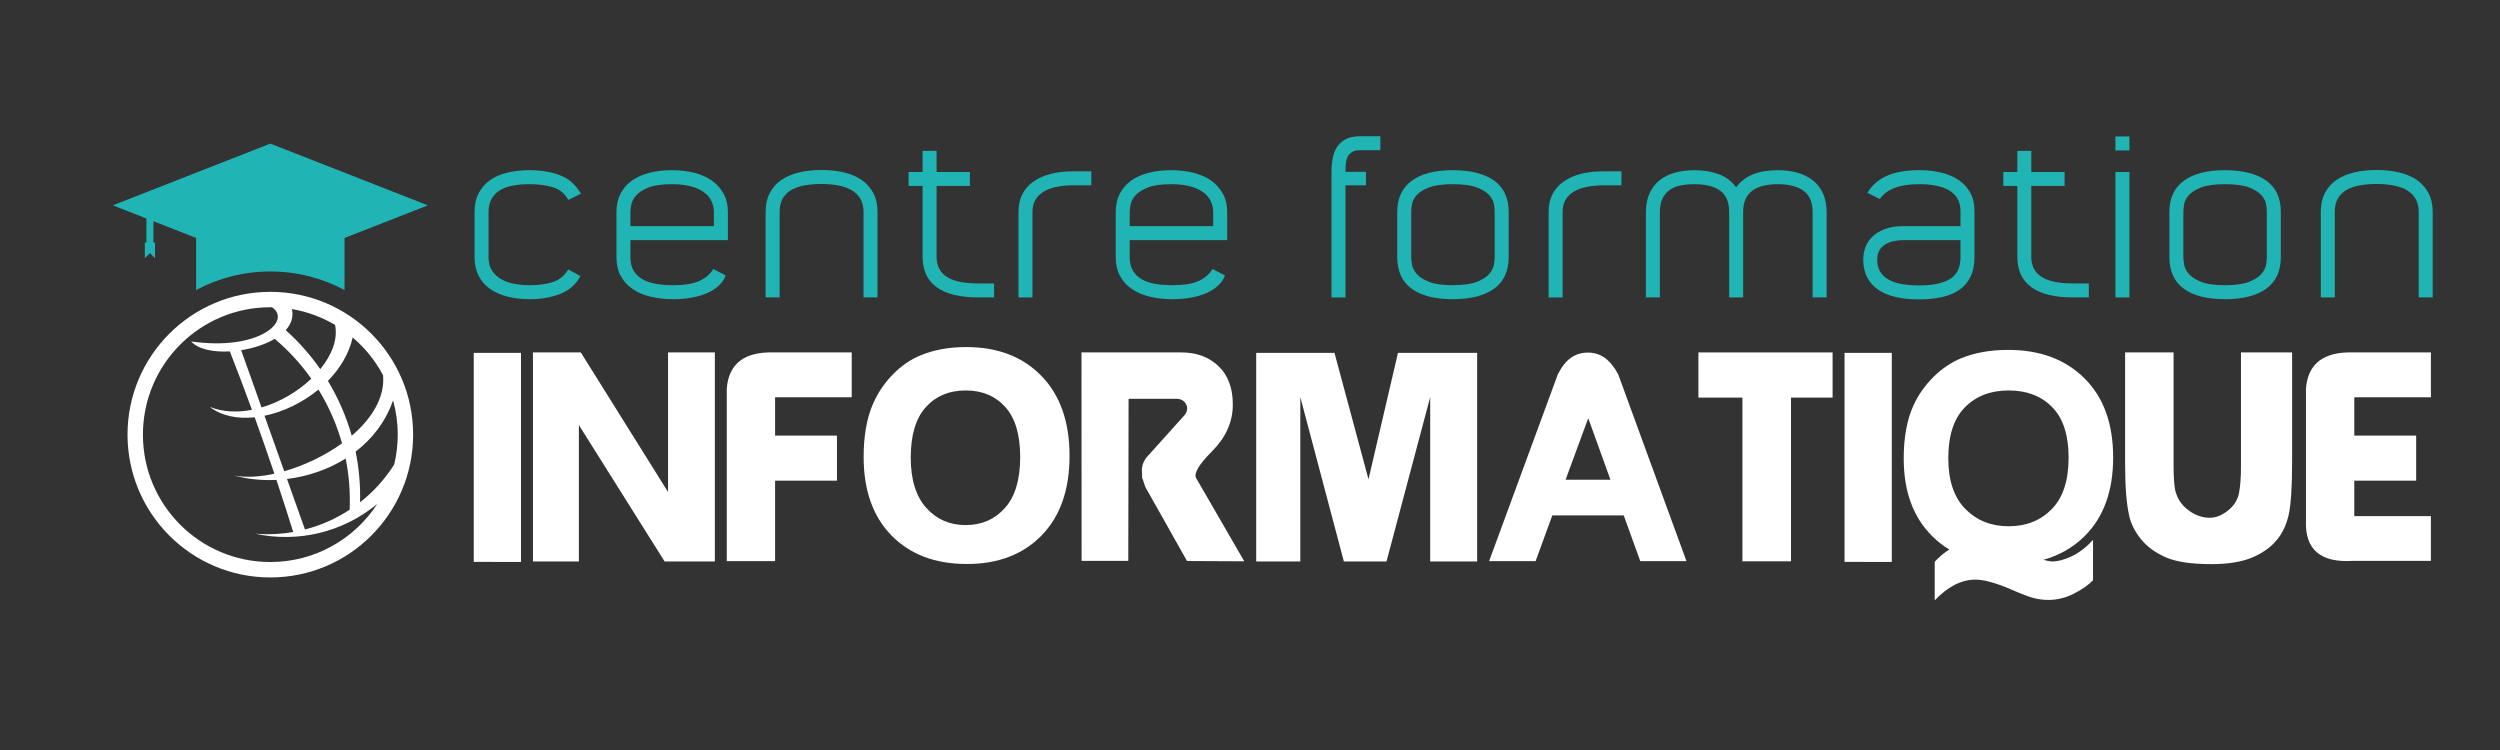
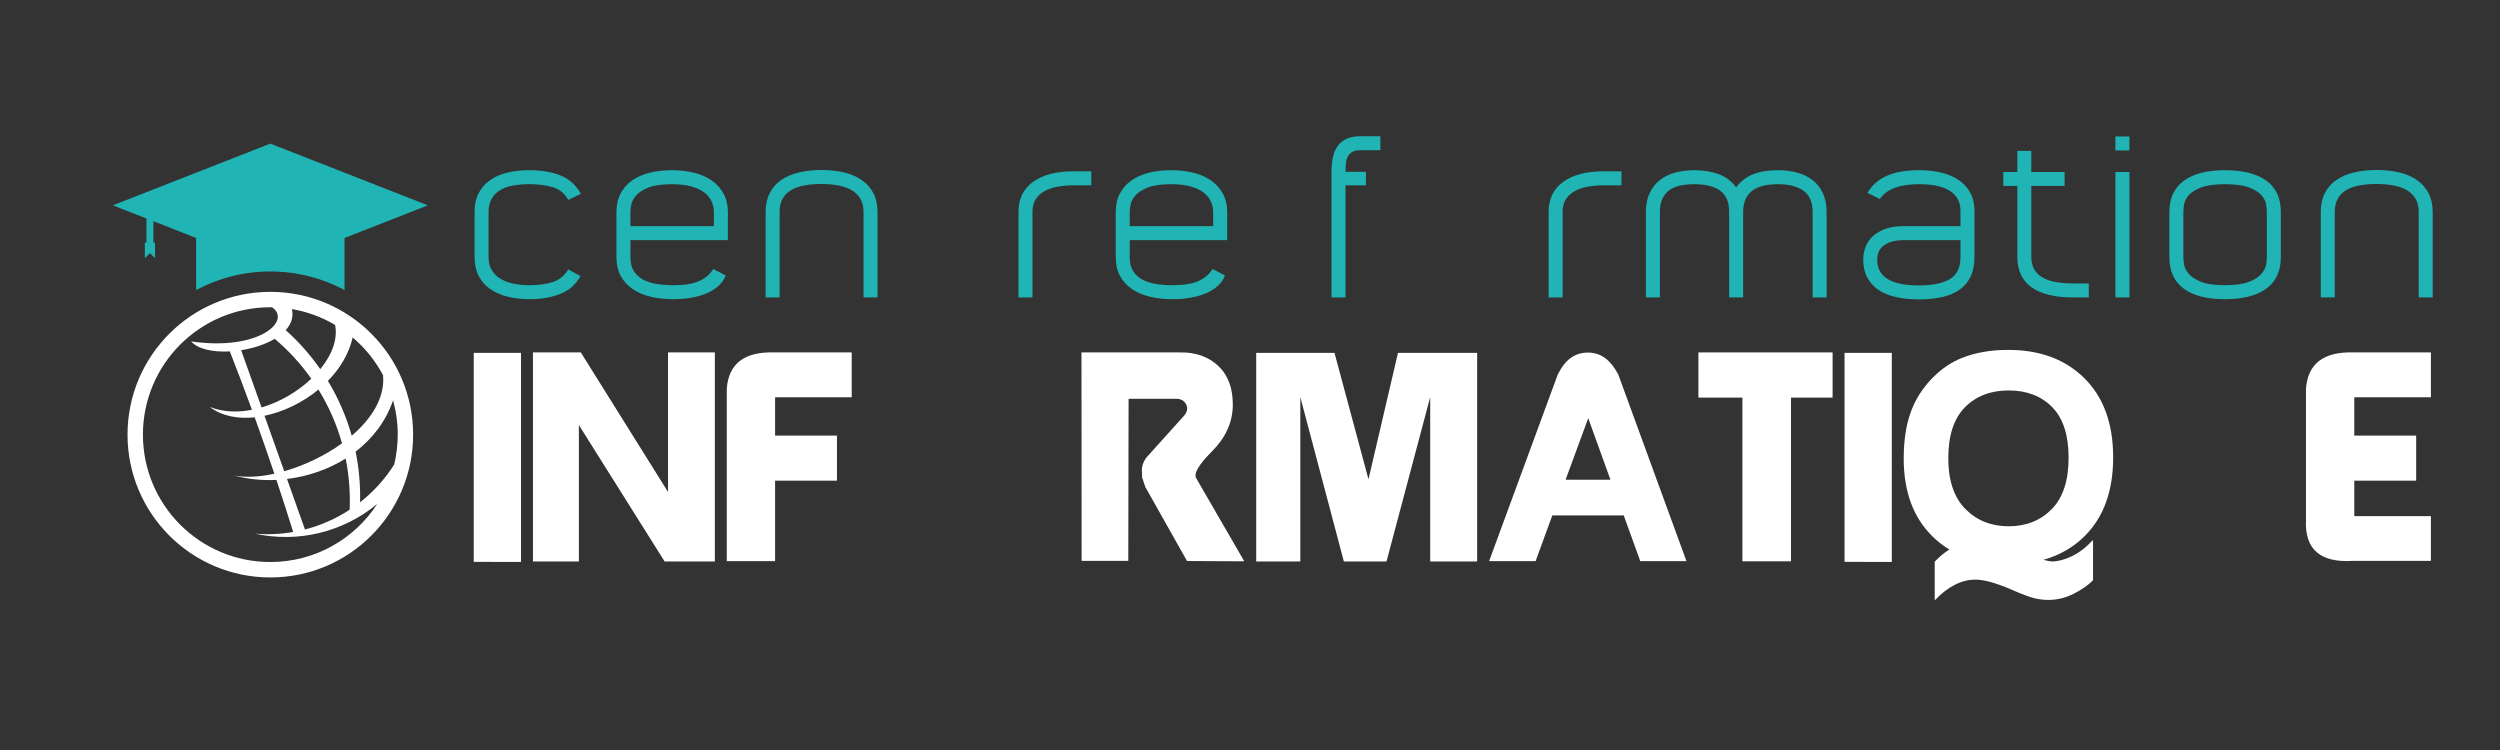
<svg xmlns="http://www.w3.org/2000/svg" version="1.2" baseProfile="tiny" id="Calque_1" x="0px" y="0px" width="200px" height="60px" viewBox="0 0 200 60" xml:space="preserve">
  <rect x="0" y="0" width="200" height="60" fill="#333333" stroke="none" />
  <g>
    <path fill="#21B4B5" d="M37.965,16.956c0-0.592,0.113-1.098,0.338-1.519c0.224-0.421,0.533-0.767,0.923-1.04   c0.391-0.272,0.855-0.47,1.394-0.595c0.539-0.124,1.122-0.187,1.75-0.187c0.911,0,1.719,0.134,2.424,0.402   c0.705,0.269,1.264,0.762,1.679,1.481l-1.012,0.497c-0.272-0.509-0.682-0.846-1.226-1.012c-0.544-0.166-1.166-0.248-1.864-0.248   c-0.474,0-0.912,0.036-1.314,0.107c-0.403,0.071-0.749,0.193-1.039,0.366c-0.291,0.172-0.518,0.401-0.684,0.687   c-0.166,0.286-0.249,0.636-0.249,1.052v3.64c0,0.44,0.098,0.803,0.293,1.088c0.195,0.286,0.45,0.515,0.764,0.687   s0.666,0.292,1.057,0.357c0.391,0.065,0.781,0.098,1.172,0.098c0.71,0,1.326-0.083,1.847-0.249   c0.521-0.166,0.935-0.503,1.243-1.013l0.977,0.533c-0.367,0.672-0.909,1.148-1.625,1.428c-0.716,0.28-1.531,0.42-2.442,0.42   c-0.64,0-1.229-0.068-1.768-0.205c-0.539-0.136-1.003-0.34-1.394-0.612c-0.391-0.272-0.696-0.622-0.915-1.048   c-0.219-0.426-0.329-0.923-0.329-1.492V16.956z" />
    <path fill="#21B4B5" d="M57.059,21.52l0.995,0.515c-0.119,0.32-0.308,0.597-0.568,0.832c-0.261,0.235-0.571,0.431-0.933,0.588   c-0.361,0.158-0.772,0.276-1.234,0.359c-0.462,0.081-0.948,0.122-1.457,0.122c-0.64,0-1.237-0.065-1.794-0.195   s-1.039-0.334-1.448-0.613c-0.409-0.277-0.728-0.627-0.959-1.047c-0.231-0.42-0.346-0.927-0.346-1.519v-3.588   c0-0.568,0.109-1.063,0.329-1.483c0.219-0.42,0.523-0.77,0.915-1.048c0.391-0.278,0.858-0.485,1.403-0.622   c0.544-0.136,1.143-0.204,1.793-0.204c0.64,0,1.231,0.068,1.776,0.204c0.544,0.137,1.015,0.344,1.412,0.622   c0.396,0.278,0.71,0.627,0.941,1.048c0.231,0.42,0.347,0.915,0.347,1.483v2.238h-7.797v1.374c0,0.429,0.086,0.786,0.258,1.072   c0.171,0.285,0.409,0.514,0.71,0.687c0.302,0.172,0.663,0.294,1.083,0.366c0.42,0.072,0.878,0.107,1.376,0.107   c0.888,0,1.58-0.112,2.078-0.337C56.437,22.254,56.81,21.935,57.059,21.52z M50.434,16.973v1.119h6.678v-1.119   c0-0.296-0.06-0.577-0.178-0.843c-0.118-0.267-0.308-0.503-0.568-0.711c-0.261-0.207-0.607-0.373-1.039-0.497   c-0.432-0.125-0.956-0.187-1.572-0.187c-0.817,0-1.45,0.091-1.9,0.275c-0.45,0.184-0.778,0.4-0.986,0.648   c-0.207,0.248-0.331,0.497-0.373,0.746S50.434,16.843,50.434,16.973z" />
    <path fill="#21B4B5" d="M61.25,16.956c0-0.58,0.109-1.083,0.328-1.51c0.219-0.426,0.527-0.775,0.924-1.048   c0.397-0.272,0.87-0.473,1.421-0.604c0.55-0.13,1.151-0.195,1.802-0.195c0.652,0,1.25,0.065,1.794,0.195   c0.545,0.13,1.016,0.332,1.413,0.604c0.396,0.273,0.707,0.622,0.933,1.048c0.224,0.427,0.337,0.93,0.337,1.51v6.838h-1.119v-6.852   c0-0.415-0.086-0.765-0.258-1.05c-0.172-0.285-0.407-0.513-0.703-0.685c-0.297-0.172-0.653-0.296-1.069-0.374   c-0.415-0.077-0.86-0.115-1.335-0.115c-0.499,0-0.956,0.039-1.371,0.115c-0.416,0.078-0.769,0.202-1.06,0.374   c-0.291,0.172-0.516,0.4-0.677,0.685c-0.16,0.285-0.24,0.635-0.24,1.05v6.852H61.25V16.956z" />
-     <path fill="#21B4B5" d="M78.229,23.793c-1.433,0-2.528-0.27-3.286-0.808c-0.757-0.539-1.136-1.359-1.136-2.46v-5.648h-1.119v-1.119   h1.119v-1.688h1.119v1.688h2.665v1.119h-2.665v5.661c0,0.403,0.08,0.742,0.24,1.015c0.16,0.273,0.388,0.493,0.684,0.659   c0.296,0.166,0.646,0.286,1.048,0.356c0.403,0.071,0.847,0.107,1.332,0.107h1.296v1.119H78.229z" />
    <path fill="#21B4B5" d="M87.305,14.824h-1.385c-0.485,0-0.933,0.039-1.341,0.116c-0.408,0.077-0.761,0.202-1.057,0.374   s-0.523,0.392-0.684,0.659c-0.16,0.267-0.24,0.59-0.24,0.97v6.852h-1.119v-6.838c0-1.042,0.388-1.844,1.164-2.407   c0.775-0.563,1.85-0.844,3.224-0.844h1.438V14.824z" />
    <path fill="#21B4B5" d="M97.002,21.52l0.995,0.515c-0.119,0.32-0.308,0.597-0.569,0.832s-0.571,0.431-0.932,0.588   c-0.362,0.158-0.772,0.276-1.234,0.359c-0.462,0.081-0.948,0.122-1.457,0.122c-0.64,0-1.237-0.065-1.794-0.195   s-1.039-0.334-1.448-0.613c-0.408-0.277-0.728-0.627-0.959-1.047c-0.231-0.42-0.346-0.927-0.346-1.519v-3.588   c0-0.568,0.109-1.063,0.329-1.483c0.219-0.42,0.524-0.77,0.915-1.048s0.858-0.485,1.403-0.622c0.544-0.136,1.143-0.204,1.793-0.204   c0.64,0,1.231,0.068,1.776,0.204c0.544,0.137,1.015,0.344,1.412,0.622c0.396,0.278,0.71,0.627,0.941,1.048   c0.231,0.42,0.347,0.915,0.347,1.483v2.238h-7.797v1.374c0,0.429,0.086,0.786,0.258,1.072c0.172,0.285,0.409,0.514,0.71,0.687   c0.302,0.172,0.663,0.294,1.083,0.366c0.42,0.072,0.879,0.107,1.377,0.107c0.888,0,1.581-0.112,2.078-0.337   C96.381,22.254,96.753,21.935,97.002,21.52z M90.377,16.973v1.119h6.678v-1.119c0-0.296-0.059-0.577-0.178-0.843   c-0.118-0.267-0.308-0.503-0.568-0.711c-0.26-0.207-0.606-0.373-1.039-0.497c-0.432-0.125-0.957-0.187-1.572-0.187   c-0.816,0-1.45,0.091-1.9,0.275c-0.45,0.184-0.779,0.4-0.986,0.648c-0.207,0.248-0.332,0.497-0.373,0.746   C90.398,16.653,90.377,16.843,90.377,16.973z" />
    <path fill="#21B4B5" d="M106.521,13.723c0-0.367,0.031-0.723,0.097-1.066c0.063-0.343,0.181-0.645,0.349-0.905   c0.17-0.261,0.404-0.468,0.704-0.622c0.299-0.154,0.687-0.231,1.159-0.231h1.599v1.119h-1.634c-0.272,0-0.485,0.05-0.639,0.15   c-0.154,0.1-0.27,0.228-0.347,0.387c-0.077,0.158-0.125,0.343-0.142,0.554c-0.019,0.211-0.027,0.422-0.027,0.633h1.634v1.083   h-1.634v8.969h-1.119V13.723z" />
-     <path fill="#21B4B5" d="M111.778,20.561v-3.605c0-1.089,0.383-1.918,1.146-2.487c0.764-0.568,1.862-0.853,3.294-0.853   c1.433,0,2.537,0.278,3.313,0.835s1.164,1.392,1.164,2.504v3.605c0,1.125-0.389,1.969-1.164,2.531   c-0.775,0.563-1.88,0.844-3.313,0.844c-1.432,0-2.53-0.281-3.294-0.844C112.161,22.53,111.778,21.686,111.778,20.561z    M119.575,20.574V16.96c0-0.143-0.018-0.338-0.053-0.588c-0.035-0.249-0.157-0.495-0.364-0.738s-0.538-0.454-0.995-0.632   c-0.455-0.178-1.103-0.267-1.944-0.267c-0.828,0-1.468,0.089-1.918,0.267s-0.779,0.389-0.985,0.632   c-0.207,0.243-0.329,0.489-0.364,0.738c-0.036,0.25-0.054,0.445-0.054,0.588v3.613c0,0.13,0.018,0.321,0.054,0.57   c0.035,0.249,0.157,0.499,0.364,0.748c0.206,0.249,0.535,0.466,0.985,0.65c0.45,0.184,1.09,0.275,1.918,0.275   c0.842,0,1.489-0.092,1.944-0.275c0.457-0.184,0.788-0.401,0.995-0.65s0.329-0.499,0.364-0.748S119.575,20.704,119.575,20.574z" />
    <path fill="#21B4B5" d="M129.717,14.824h-1.386c-0.486,0-0.932,0.039-1.341,0.116c-0.408,0.077-0.762,0.202-1.057,0.374   c-0.296,0.172-0.523,0.392-0.684,0.659c-0.159,0.267-0.24,0.59-0.24,0.97v6.852h-1.119v-6.838c0-1.042,0.389-1.844,1.164-2.407   c0.774-0.563,1.851-0.844,3.223-0.844h1.439V14.824z" />
    <path fill="#21B4B5" d="M146.128,16.973v6.82h-1.118V16.96c0-0.783-0.244-1.35-0.731-1.7c-0.486-0.35-1.17-0.524-2.049-0.524   c-0.416,0-0.793,0.038-1.131,0.115c-0.339,0.077-0.63,0.202-0.873,0.374c-0.244,0.172-0.435,0.4-0.571,0.686   c-0.136,0.284-0.204,0.635-0.204,1.05v6.833h-1.119V16.96c0-0.795-0.24-1.365-0.721-1.708c-0.481-0.344-1.168-0.516-2.059-0.516   c-0.415,0-0.793,0.036-1.132,0.106c-0.339,0.071-0.627,0.193-0.864,0.365c-0.237,0.172-0.425,0.4-0.562,0.685   c-0.136,0.285-0.204,0.641-0.204,1.068v6.833h-1.119v-6.82c0-0.592,0.101-1.101,0.302-1.527c0.201-0.426,0.476-0.775,0.824-1.048   c0.35-0.272,0.761-0.47,1.233-0.595c0.473-0.124,0.981-0.187,1.524-0.187c0.71,0,1.352,0.104,1.925,0.311   c0.574,0.208,1.045,0.56,1.411,1.057c0.356-0.473,0.806-0.82,1.352-1.039c0.545-0.219,1.209-0.329,1.992-0.329   c0.556,0,1.071,0.065,1.546,0.196s0.887,0.332,1.236,0.604c0.35,0.272,0.622,0.622,0.818,1.047   C146.03,15.89,146.128,16.393,146.128,16.973z" />
    <path fill="#21B4B5" d="M157.637,22.15c-0.213,0.433-0.516,0.781-0.906,1.048s-0.858,0.459-1.403,0.577s-1.148,0.178-1.812,0.178   c-0.675,0-1.287-0.063-1.838-0.187s-1.019-0.316-1.403-0.577c-0.385-0.261-0.685-0.592-0.897-0.995   c-0.212-0.402-0.318-0.882-0.318-1.438c0-0.32,0.056-0.64,0.168-0.959c0.112-0.32,0.296-0.604,0.551-0.853   c0.254-0.249,0.587-0.453,0.994-0.613c0.409-0.16,0.909-0.24,1.501-0.24h4.565v-1.208c0-0.39-0.08-0.722-0.24-0.995   c-0.159-0.272-0.389-0.494-0.684-0.666c-0.296-0.171-0.646-0.296-1.048-0.373c-0.403-0.077-0.842-0.115-1.314-0.115   c-1.587,0-2.641,0.396-3.162,1.189l-0.994-0.498c0.366-0.615,0.888-1.071,1.563-1.367c0.674-0.296,1.539-0.444,2.593-0.444   c0.627,0,1.211,0.065,1.749,0.196c0.539,0.13,1.003,0.328,1.396,0.595c0.39,0.266,0.697,0.604,0.923,1.012   c0.225,0.409,0.337,0.897,0.337,1.465v3.694C157.956,21.194,157.85,21.718,157.637,22.15z M152.272,19.211   c-0.271,0-0.532,0.027-0.782,0.081c-0.248,0.054-0.469,0.14-0.665,0.259c-0.195,0.119-0.352,0.276-0.47,0.473   c-0.119,0.197-0.179,0.443-0.179,0.74c0,0.405,0.086,0.738,0.258,1c0.171,0.262,0.409,0.473,0.71,0.634   c0.303,0.161,0.657,0.273,1.066,0.339c0.407,0.066,0.843,0.098,1.305,0.098c1.09,0,1.915-0.169,2.479-0.509   c0.563-0.339,0.844-0.919,0.844-1.741v-1.374H152.272z" />
    <path fill="#21B4B5" d="M165.807,23.793c-1.434,0-2.528-0.27-3.286-0.808c-0.757-0.539-1.137-1.359-1.137-2.46v-5.648h-1.119   v-1.119h1.119v-1.688h1.119v1.688h2.664v1.119h-2.664v5.661c0,0.403,0.08,0.742,0.24,1.015c0.159,0.273,0.387,0.493,0.684,0.659   c0.296,0.166,0.646,0.286,1.048,0.356c0.402,0.071,0.846,0.107,1.332,0.107h1.297v1.119H165.807z" />
    <path fill="#21B4B5" d="M170.353,12.036h-1.119v-1.119h1.119V12.036z M170.353,23.793h-1.119V13.759h1.119V23.793z" />
    <path fill="#21B4B5" d="M173.55,20.561v-3.605c0-1.089,0.383-1.918,1.146-2.487c0.765-0.568,1.862-0.853,3.295-0.853   c1.434,0,2.537,0.278,3.313,0.835c0.775,0.557,1.162,1.392,1.162,2.504v3.605c0,1.125-0.387,1.969-1.162,2.531   c-0.776,0.563-1.88,0.844-3.313,0.844c-1.433,0-2.53-0.281-3.295-0.844C173.933,22.53,173.55,21.686,173.55,20.561z    M181.347,20.574V16.96c0-0.143-0.018-0.338-0.053-0.588c-0.035-0.249-0.158-0.495-0.363-0.738   c-0.208-0.243-0.54-0.454-0.996-0.632c-0.455-0.178-1.104-0.267-1.944-0.267c-0.829,0-1.469,0.089-1.918,0.267   s-0.779,0.389-0.985,0.632c-0.208,0.243-0.328,0.489-0.364,0.738c-0.037,0.25-0.054,0.445-0.054,0.588v3.613   c0,0.13,0.017,0.321,0.054,0.57c0.036,0.249,0.156,0.499,0.364,0.748c0.206,0.249,0.536,0.466,0.985,0.65   c0.449,0.184,1.089,0.275,1.918,0.275c0.841,0,1.489-0.092,1.944-0.275c0.456-0.184,0.788-0.401,0.996-0.65   c0.205-0.249,0.328-0.499,0.363-0.748S181.347,20.704,181.347,20.574z" />
    <path fill="#21B4B5" d="M185.662,16.956c0-0.58,0.109-1.083,0.33-1.51c0.218-0.426,0.525-0.775,0.923-1.048   c0.396-0.272,0.87-0.473,1.421-0.604c0.55-0.13,1.15-0.195,1.803-0.195c0.65,0,1.248,0.065,1.793,0.195s1.016,0.332,1.412,0.604   c0.396,0.273,0.708,0.622,0.933,1.048c0.225,0.427,0.338,0.93,0.338,1.51v6.838h-1.119v-6.852c0-0.415-0.087-0.765-0.259-1.05   c-0.171-0.285-0.406-0.513-0.702-0.685c-0.298-0.172-0.653-0.296-1.069-0.374c-0.415-0.077-0.86-0.115-1.336-0.115   c-0.498,0-0.955,0.039-1.371,0.115c-0.415,0.078-0.769,0.202-1.059,0.374c-0.292,0.172-0.517,0.4-0.678,0.685   c-0.159,0.285-0.24,0.635-0.24,1.05v6.852h-1.119V16.956z" />
  </g>
  <g>
    <path fill="#FFFFFF" d="M37.9,44.952V28.229h3.781v16.723H37.9z" />
    <path fill="#FFFFFF" d="M42.636,44.916V28.194h3.829l6.978,11.165V28.194h3.745v16.722h-4.02L46.31,34.003v10.913H42.636z" />
    <path fill="#FFFFFF" d="M58.142,44.893V31.092c0.151-1.995,1.403-2.961,3.757-2.898h6.238v3.59h-6.13v3.065h4.95v3.603h-4.95v6.44   H58.142z" />
-     <path fill="#FFFFFF" d="M69.091,36.556c0-1.719,0.259-3.154,0.775-4.307c0.382-0.858,0.907-1.628,1.575-2.308   c0.668-0.68,1.399-1.183,2.194-1.509c1.065-0.445,2.29-0.667,3.674-0.667c2.505,0,4.506,0.77,6.005,2.308   c1.499,1.539,2.249,3.671,2.249,6.398c0,2.713-0.744,4.831-2.23,6.358c-1.487,1.526-3.479,2.29-5.976,2.29   c-2.536,0-4.548-0.76-6.035-2.278C69.834,41.322,69.091,39.228,69.091,36.556z M72.86,36.614c0,1.759,0.413,3.095,1.24,4.015   c0.827,0.918,1.877,1.377,3.149,1.377c1.28,0,2.328-0.455,3.143-1.366c0.815-0.91,1.223-2.267,1.223-4.072   c0-1.789-0.398-3.126-1.192-4.008c-0.796-0.884-1.853-1.324-3.173-1.324s-2.382,0.445-3.185,1.336   C73.261,33.462,72.86,34.811,72.86,36.614z" />
    <path fill="#FFFFFF" d="M86.518,28.194h7.919c1.24-0.016,2.252,0.348,3.036,1.091s1.167,1.794,1.151,3.149   c-0.016,1.355-0.573,2.582-1.67,3.679c-1.097,1.099-1.507,1.83-1.228,2.195l3.816,6.596l-4.58-0.023l-3.34-5.928l-0.214-0.645   l-0.036-0.048l-0.024-0.752l0.06-0.321c0.047-0.159,0.135-0.339,0.262-0.537l3.018-3.352c0.294-0.318,0.362-0.634,0.203-0.948   c-0.16-0.314-0.446-0.464-0.859-0.447h-3.745l-0.024,12.965h-3.733L86.518,28.194z" />
    <path fill="#FFFFFF" d="M100.496,44.916V28.229h6.263l2.72,10.114l2.359-10.114h6.334v16.687h-3.756V31.771l-3.496,13.145h-3.411   l-3.483-13.145v13.145H100.496z" />
    <path fill="#FFFFFF" d="M134.918,44.893h-3.696l-1.324-3.662h-5.713l-1.337,3.662h-3.721l5.498-14.945   c0.311-0.613,0.662-1.056,1.056-1.331c0.395-0.274,0.845-0.411,1.354-0.411c0.518,0,0.973,0.145,1.366,0.435   c0.395,0.29,0.745,0.726,1.056,1.307L134.918,44.893z M128.836,38.38l-1.777-4.926l-1.813,4.926H128.836z" />
    <path fill="#FFFFFF" d="M139.393,44.904V31.808h-3.52v-3.614h10.734v3.614h-3.327v13.097H139.393z" />
    <path fill="#FFFFFF" d="M147.563,44.952V28.229h3.781v16.723H147.563z" />
    <path fill="#FFFFFF" d="M155.947,43.962c-0.502-0.303-0.959-0.66-1.372-1.073c-1.52-1.504-2.278-3.574-2.278-6.215   c0-1.693,0.263-3.113,0.787-4.257c0.39-0.844,0.925-1.602,1.604-2.272c0.68-0.671,1.426-1.171,2.237-1.498   c1.08-0.437,2.325-0.655,3.732-0.655c2.545,0,4.579,0.759,6.106,2.278c1.527,1.519,2.29,3.626,2.29,6.321   c0,2.68-0.756,4.774-2.267,6.285c-0.921,0.915-2.026,1.551-3.315,1.909c0.311,0.088,0.549,0.131,0.716,0.131   c0.445,0,0.96-0.137,1.545-0.411c0.584-0.274,1.155-0.71,1.711-1.307v3.221c-0.365,0.382-0.876,0.739-1.532,1.073   c-0.655,0.334-1.334,0.501-2.034,0.501c-0.396,0-0.785-0.047-1.162-0.144c-0.378-0.095-0.976-0.321-1.795-0.679   c-1.226-0.533-2.188-0.8-2.887-0.8c-1.114,0-2.199,0.553-3.256,1.658v-3.09C155.144,44.543,155.534,44.217,155.947,43.962z    M155.863,36.662c0,1.781,0.456,3.133,1.365,4.056c0.911,0.922,2.066,1.384,3.466,1.384s2.548-0.458,3.447-1.373   c0.897-0.913,1.347-2.285,1.347-4.114c0-1.804-0.437-3.152-1.312-4.043s-2.036-1.336-3.482-1.336c-1.448,0-2.615,0.45-3.5,1.348   C156.307,33.481,155.863,34.841,155.863,36.662z" />
-     <path fill="#FFFFFF" d="M170.01,28.194h3.876v9.018c0,0.874,0.04,1.526,0.119,1.955c0.151,0.677,0.5,1.222,1.044,1.634   c0.545,0.414,1.123,0.621,1.735,0.621c0.485,0,0.973-0.195,1.462-0.585c0.488-0.39,0.782-0.868,0.883-1.438   c0.099-0.567,0.148-1.23,0.148-1.985v-9.22h4.091v8.754c0,1.996-0.091,3.407-0.274,4.234c-0.184,0.828-0.519,1.523-1.008,2.087   c-0.489,0.565-1.145,1.016-1.968,1.354c-0.823,0.338-1.898,0.507-3.226,0.507c-1.599,0-2.812-0.183-3.639-0.549   c-0.828-0.365-1.48-0.843-1.963-1.432c-0.479-0.588-0.797-1.204-0.946-1.849c-0.224-0.953-0.335-2.361-0.335-4.222V28.194z" />
    <path fill="#FFFFFF" d="M194.473,44.868h-6.237c-2.608,0.168-3.861-0.918-3.758-3.256V31.092c0.151-1.995,1.403-2.961,3.758-2.898   h6.237v3.59h-6.13v3.065h4.95v3.603h-4.95v2.838h6.13V44.868z" />
  </g>
  <path fill-rule="evenodd" fill="#FFFFFF" d="M24.397,42.358l-1.437-4.04c1.648-0.199,3.282-0.752,4.693-1.635  c0.269,1.333,0.38,2.709,0.318,4.096C26.877,41.496,25.669,42.032,24.397,42.358L24.397,42.358z M22.114,38.392  c-1.169,0.06-2.329-0.062-3.405-0.359c0.916,0.189,2.044,0.125,3.24-0.134l-0.043-0.128c-0.495-1.468-1.005-2.93-1.532-4.387  c-1.366,0.146-2.648-0.102-3.593-0.831c1.047,0.414,2.215,0.458,3.375,0.231c-0.571-1.563-1.16-3.121-1.769-4.671  c-1.328,0.074-2.543-0.171-3.096-0.798c5.466,0.791,8.072-1.682,6.468-2.733c-0.044-0.001-0.088-0.002-0.134-0.002  c-5.628,0-10.191,4.565-10.191,10.192c0,5.631,4.563,10.19,10.191,10.19c3.584,0,6.737-1.848,8.555-4.646  c-2.722,2.256-6.333,3.137-9.786,2.376c1.037,0.091,2.064,0.041,3.061-0.133C23.022,41.166,22.575,39.778,22.114,38.392  L22.114,38.392z M31.537,37.16c-0.745,1.179-1.672,2.191-2.732,3.024c0.037-1.373-0.086-2.735-0.355-4.054  c1.34-1.032,2.41-2.404,2.996-4.103c0.244,0.873,0.373,1.795,0.373,2.743C31.817,35.596,31.72,36.395,31.537,37.16L31.537,37.16z   M30.646,30.024c0.156,1.777-0.905,3.462-2.507,4.833c-0.436-1.54-1.077-3.014-1.907-4.385c0.963-0.983,1.686-2.168,1.982-3.475  C29.206,27.836,30.036,28.864,30.646,30.024L30.646,30.024z M26.805,25.992c0.237,1.15-0.259,2.412-1.184,3.539  c-0.788-1.133-1.714-2.183-2.763-3.12c0.433-0.478,0.641-1.044,0.494-1.686C24.594,24.937,25.759,25.375,26.805,25.992  L26.805,25.992z M21.626,23.348c-6.309,0-11.424,5.114-11.424,11.423s5.115,11.424,11.424,11.424c6.31,0,11.424-5.114,11.424-11.424  S27.936,23.348,21.626,23.348L21.626,23.348z M21.978,27.107c1.12,0.945,2.099,2.018,2.926,3.19c-1.079,1.023-2.499,1.866-3.98,2.3  l-1.631-4.582C20.264,27.863,21.229,27.552,21.978,27.107L21.978,27.107z M25.476,31.165c-1.272,1.048-2.815,1.788-4.316,2.097  c0.525,1.479,1.053,2.958,1.579,4.438c1.592-0.457,3.242-1.236,4.622-2.233C26.936,33.95,26.301,32.505,25.476,31.165z" />
  <path fill-rule="evenodd" fill="#21B4B5" d="M34.226,16.427l-12.6-4.938l-12.6,4.938l2.688,1.053v1.922h-0.127v1.255l0.407-0.407  l0.407,0.407c0-0.419,0-0.836,0-1.255h-0.128v-1.705l3.417,1.34v4.166c1.769-0.947,3.79-1.484,5.937-1.484  c2.147,0,4.168,0.538,5.937,1.484v-4.166L34.226,16.427z" />
</svg>